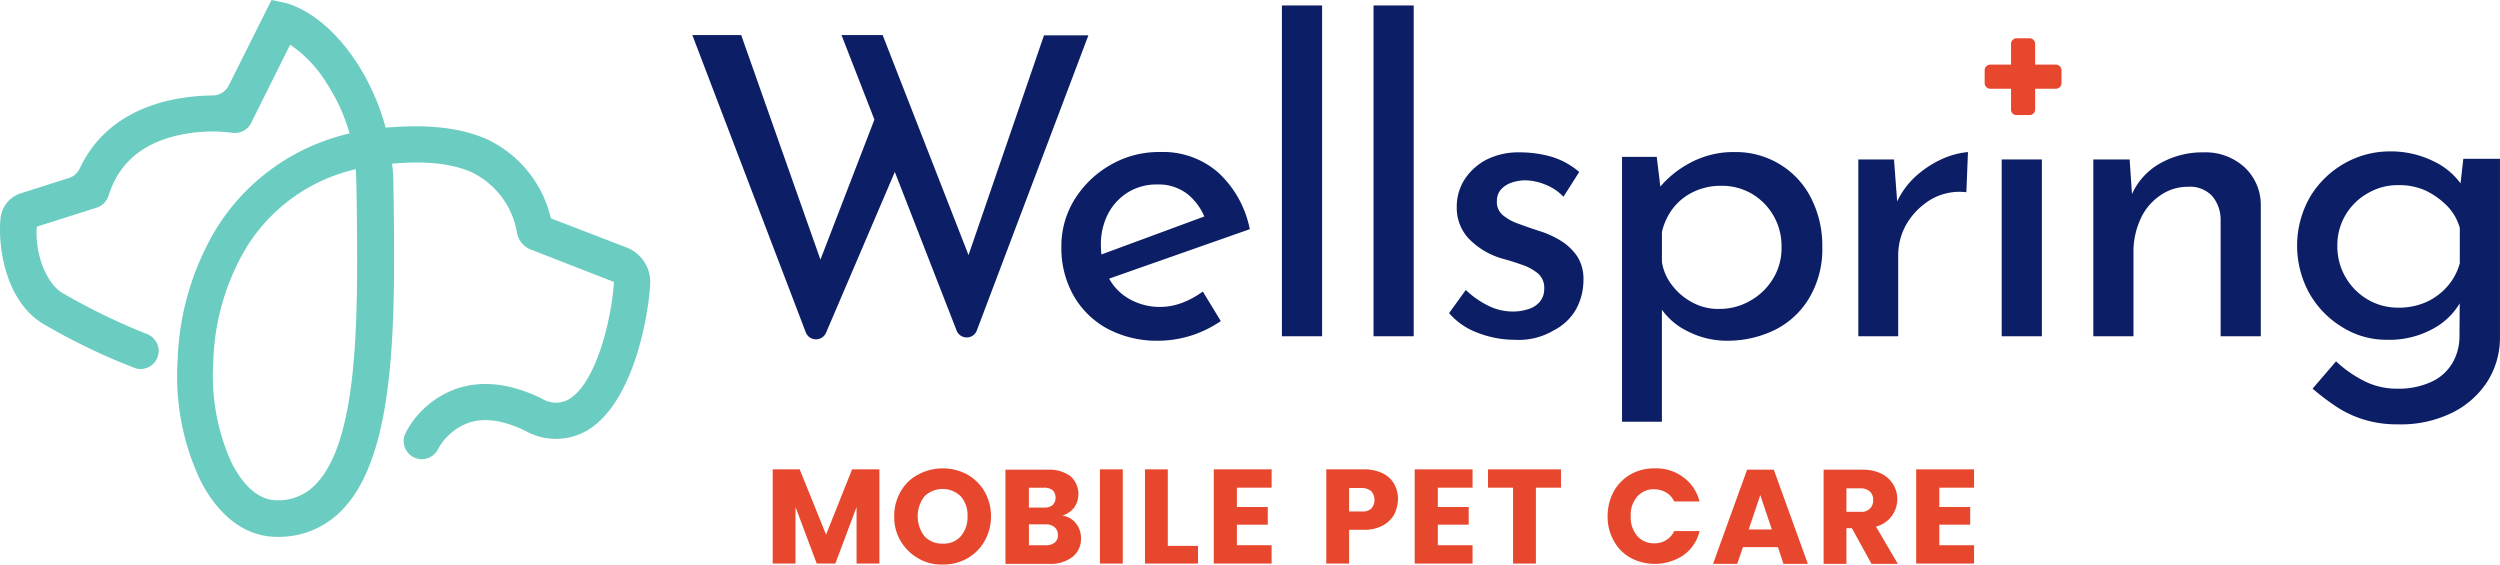
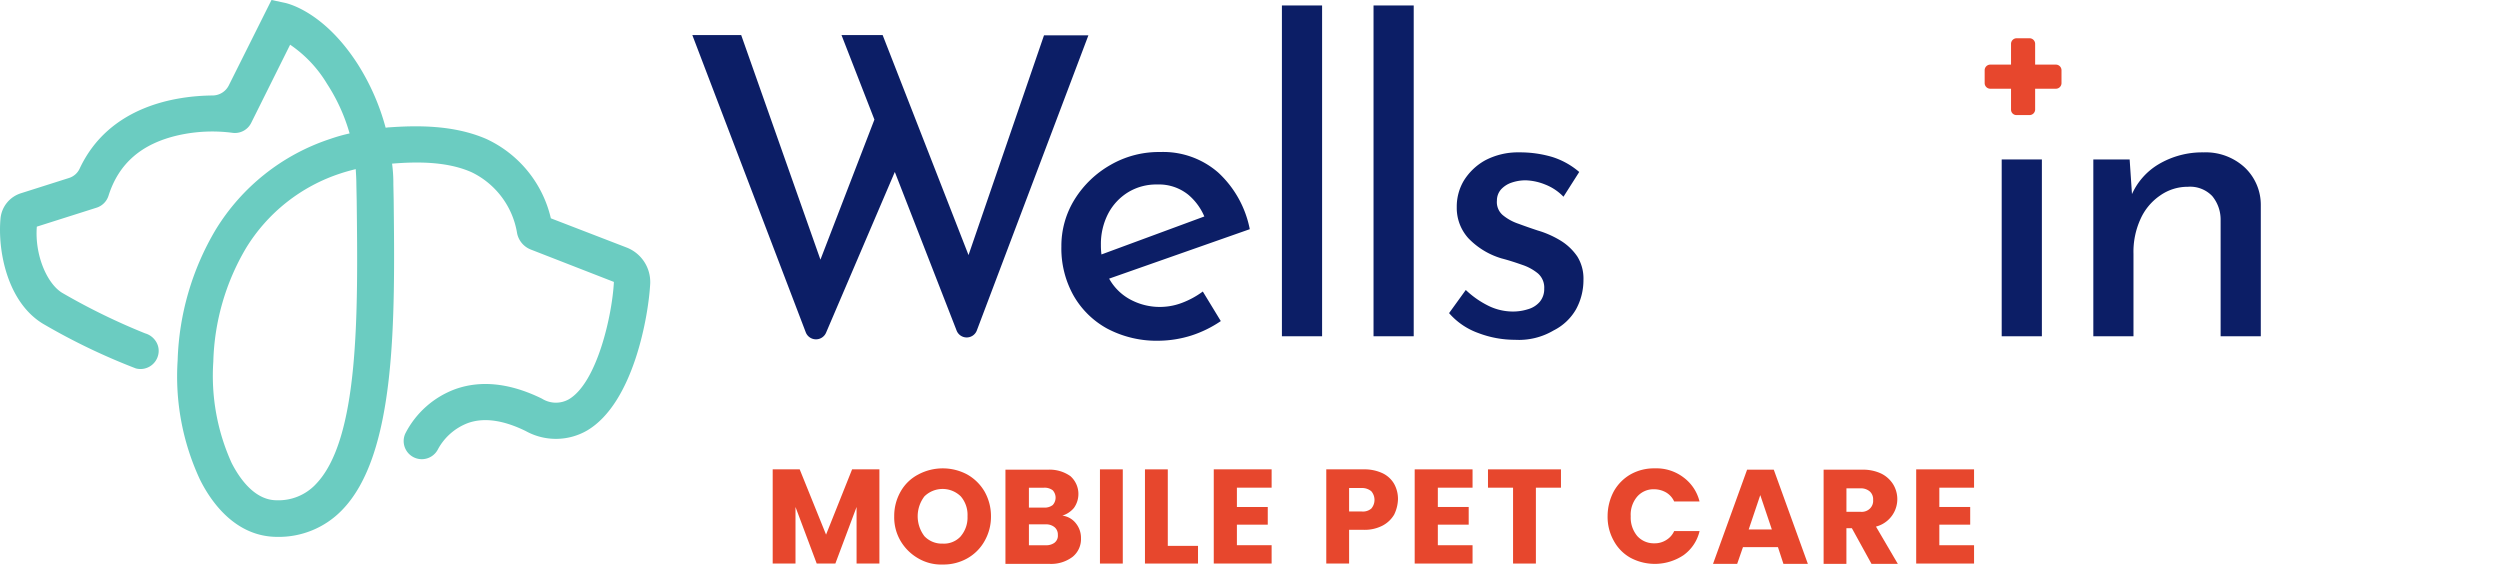
<svg xmlns="http://www.w3.org/2000/svg" width="292.844" height="66.13" viewBox="0 0 292.844 66.13">
  <g id="RGB_Wellspring__Horizontal_Full_Color" data-name="RGB_Wellspring__Horizontal_Full Color" transform="translate(-67.247 -48.4)">
    <g id="Group_19964" data-name="Group 19964" transform="translate(148.343 49.04)">
      <g id="Group_19963" data-name="Group 19963" transform="translate(0)">
        <g id="Group_19962" data-name="Group 19962">
          <g id="Group_19961" data-name="Group 19961">
            <path id="Path_6140" data-name="Path 6140" d="M282.6,59.3h5.724l9.753,27.641-.866-.3,7.155-18.565,2.259,6.552-8.36,19.544a1.285,1.285,0,0,1-2.372-.038Zm17.473,0h4.82L315.55,86.6l-1.054-.188,9.3-27.076h5.2L315.927,93.907a1.269,1.269,0,0,1-2.372,0Z" transform="translate(-282.6 -55.836)" fill="#0c1e66" />
            <path id="Path_6141" data-name="Path 6141" d="M408.848,117.8a12.384,12.384,0,0,1-6.1-1.431,10.137,10.137,0,0,1-3.954-3.916,11.265,11.265,0,0,1-1.393-5.686,10.315,10.315,0,0,1,1.582-5.573,11.8,11.8,0,0,1,4.18-3.992,11.294,11.294,0,0,1,5.8-1.506,9.8,9.8,0,0,1,6.816,2.41,12.218,12.218,0,0,1,3.69,6.628l-17.134,6.025-1.092-2.749,13.971-5.159-.941.715a6.823,6.823,0,0,0-2-2.862,5.473,5.473,0,0,0-3.653-1.205,6.334,6.334,0,0,0-3.389.9,6.454,6.454,0,0,0-2.335,2.485,7.741,7.741,0,0,0-.866,3.69,8.274,8.274,0,0,0,.866,3.766,6.173,6.173,0,0,0,2.448,2.561,7.3,7.3,0,0,0,6.213.452,10.011,10.011,0,0,0,2.41-1.318l2.109,3.464a13.471,13.471,0,0,1-3.464,1.695A13.105,13.105,0,0,1,408.848,117.8Z" transform="translate(-354.169 -78.528)" fill="#0c1e66" />
            <path id="Path_6142" data-name="Path 6142" d="M466,50.1h4.707V88.849H466Z" transform="translate(-396.936 -50.1)" fill="#0c1e66" />
            <path id="Path_6143" data-name="Path 6143" d="M494.5,50.1h4.707V88.849H494.5Z" transform="translate(-414.704 -50.1)" fill="#0c1e66" />
            <path id="Path_6144" data-name="Path 6144" d="M525.72,117.754a12.036,12.036,0,0,1-4.293-.791A8.187,8.187,0,0,1,518,114.629l1.958-2.711a10.708,10.708,0,0,0,2.711,1.883,6.489,6.489,0,0,0,2.711.64,5.754,5.754,0,0,0,1.845-.264,2.835,2.835,0,0,0,1.393-.866,2.322,2.322,0,0,0,.527-1.544,2.2,2.2,0,0,0-.716-1.77,5.741,5.741,0,0,0-1.845-1.017c-.753-.264-1.544-.527-2.41-.753a8.882,8.882,0,0,1-3.916-2.372A5.289,5.289,0,0,1,518.9,102.2a5.938,5.938,0,0,1,.828-3.088,6.863,6.863,0,0,1,2.485-2.372,8.229,8.229,0,0,1,3.992-.941,13.339,13.339,0,0,1,3.841.527,8.985,8.985,0,0,1,3.2,1.77l-1.845,2.9a5.97,5.97,0,0,0-2.146-1.431,6.608,6.608,0,0,0-2.222-.49,5,5,0,0,0-1.695.264,2.95,2.95,0,0,0-1.243.791,1.957,1.957,0,0,0-.49,1.318,2,2,0,0,0,.678,1.695,5.739,5.739,0,0,0,1.845,1.017q1.073.4,2.259.791a11.161,11.161,0,0,1,2.711,1.205A6.43,6.43,0,0,1,533.025,108a4.9,4.9,0,0,1,.716,2.749,7.124,7.124,0,0,1-.866,3.427,6.24,6.24,0,0,1-2.636,2.485A7.974,7.974,0,0,1,525.72,117.754Z" transform="translate(-429.355 -78.591)" fill="#0c1e66" />
-             <path id="Path_6145" data-name="Path 6145" d="M584.039,117.8a9.994,9.994,0,0,1-4.519-1.092,7.921,7.921,0,0,1-3.314-2.937l.264-1.469v14.988H571.8V96.265h4.067l.64,5.31-.49-1.506a11.938,11.938,0,0,1,3.8-3.126A10.666,10.666,0,0,1,584.98,95.7a9.9,9.9,0,0,1,5.234,1.393,9.759,9.759,0,0,1,3.69,3.916,12.3,12.3,0,0,1,1.356,5.875,11.155,11.155,0,0,1-1.469,5.8,9.705,9.705,0,0,1-3.992,3.8A12.6,12.6,0,0,1,584.039,117.8Zm-.9-3.728a7.139,7.139,0,0,0,3.653-.941,7.257,7.257,0,0,0,2.674-2.561,6.794,6.794,0,0,0,1.017-3.69,7.094,7.094,0,0,0-3.465-6.289,7,7,0,0,0-3.54-.941,7.436,7.436,0,0,0-3.239.678,6.642,6.642,0,0,0-2.41,1.883,7.207,7.207,0,0,0-1.356,2.862v3.5a5.83,5.83,0,0,0,1.205,2.749,7.154,7.154,0,0,0,2.372,2A6.349,6.349,0,0,0,583.135,114.077Z" transform="translate(-462.895 -78.528)" fill="#0c1e66" />
-             <path id="Path_6146" data-name="Path 6146" d="M649.48,96.566l.452,6.025-.188-.866a9.27,9.27,0,0,1,2.3-3.2,11.912,11.912,0,0,1,3.2-2.071,9.425,9.425,0,0,1,2.9-.753l-.188,4.707a6.626,6.626,0,0,0-4.18.866,8.221,8.221,0,0,0-2.787,2.787,7.307,7.307,0,0,0-1.017,3.728v9.49H645.3V96.566Z" transform="translate(-508.717 -78.528)" fill="#0c1e66" />
            <path id="Path_6147" data-name="Path 6147" d="M689.9,98h4.707v20.712H689.9Z" transform="translate(-536.522 -79.962)" fill="#0c1e66" />
            <path id="Path_6148" data-name="Path 6148" d="M722.655,96.628l.339,5.046-.151-.791a7.777,7.777,0,0,1,3.2-3.69,10,10,0,0,1,5.272-1.393,6.733,6.733,0,0,1,4.782,1.732,6.019,6.019,0,0,1,1.921,4.481V117.34h-4.707V103.633a4.319,4.319,0,0,0-.979-2.711,3.581,3.581,0,0,0-2.862-1.092,5.594,5.594,0,0,0-3.238,1.017,6.6,6.6,0,0,0-2.3,2.749,9.234,9.234,0,0,0-.828,4.067v9.678H718.4V96.628Z" transform="translate(-554.289 -78.591)" fill="#0c1e66" />
-             <path id="Path_6149" data-name="Path 6149" d="M793.662,127.471a13.264,13.264,0,0,1-4.067-.565,12.522,12.522,0,0,1-3.2-1.506,28.533,28.533,0,0,1-2.787-2.109l2.749-3.2a14.224,14.224,0,0,0,3.352,2.335,8.434,8.434,0,0,0,3.8.866,9.087,9.087,0,0,0,3.992-.791,5.5,5.5,0,0,0,2.448-2.146,6.2,6.2,0,0,0,.866-3.163l.038-5.611.414.9a8,8,0,0,1-3.238,3.615,10.6,10.6,0,0,1-5.724,1.469,9.684,9.684,0,0,1-5.2-1.469,10.935,10.935,0,0,1-3.841-3.916,11.54,11.54,0,0,1,.038-11.335,11.049,11.049,0,0,1,3.992-3.916,10.77,10.77,0,0,1,5.385-1.431,11.278,11.278,0,0,1,5.046,1.13,8.3,8.3,0,0,1,3.389,2.862l-.3.866.452-3.992h4.293v20.9a9.632,9.632,0,0,1-1.431,5.121,10.316,10.316,0,0,1-4.1,3.69A13.557,13.557,0,0,1,793.662,127.471Zm-7.155-20.862a7.2,7.2,0,0,0,3.577,6.251,6.964,6.964,0,0,0,3.577.941,7.779,7.779,0,0,0,3.314-.678,7.254,7.254,0,0,0,2.485-1.883,6.868,6.868,0,0,0,1.393-2.636v-4.142a6,6,0,0,0-1.506-2.6,9.036,9.036,0,0,0-2.485-1.77,7.485,7.485,0,0,0-3.2-.64,6.868,6.868,0,0,0-3.577.941,6.963,6.963,0,0,0-3.577,6.213Z" transform="translate(-593.814 -78.404)" fill="#0c1e66" />
          </g>
          <path id="Path_6150" data-name="Path 6150" d="M687.688,68.66V66.212H685.24a.66.66,0,0,1-.64-.64V64.028a.66.66,0,0,1,.64-.64h2.448V60.94a.66.66,0,0,1,.64-.64h1.544a.66.66,0,0,1,.64.64v2.448h2.448a.66.66,0,0,1,.64.64v1.544a.66.66,0,0,1-.64.64h-2.448V68.66a.66.66,0,0,1-.64.64h-1.544a.635.635,0,0,1-.64-.64" transform="translate(-533.217 -56.459)" fill="#e7472d" />
        </g>
      </g>
    </g>
    <path id="Path_6151" data-name="Path 6151" d="M140.661,77.4l-8.887-3.427a13.647,13.647,0,0,0-7.569-9.3c-3.841-1.657-8.1-1.582-11.373-1.356-.151,0-.3.038-.414.038a26.926,26.926,0,0,0-3.276-7.456c-3.879-6.025-8.021-7.042-8.473-7.155L99.05,48.4,94.041,58.417a2.135,2.135,0,0,1-1.883,1.167c-4.218.038-12.126,1.167-15.59,8.586a2.049,2.049,0,0,1-1.28,1.092l-5.573,1.77a3.438,3.438,0,0,0-2.41,2.975c-.339,3.69.753,9.753,4.971,12.314a74.273,74.273,0,0,0,10.883,5.234,2.128,2.128,0,0,0,2.6-1.506,2.031,2.031,0,0,0-.226-1.619,2.206,2.206,0,0,0-1.28-.979,75.375,75.375,0,0,1-9.716-4.745c-1.808-1.092-3.239-4.481-2.975-7.757l7-2.222a2.145,2.145,0,0,0,1.393-1.393h0c1.205-3.8,3.879-6.1,8.134-7.08a18.235,18.235,0,0,1,6.364-.3h0a2.124,2.124,0,0,0,2.222-1.167l4.557-9.151a14.637,14.637,0,0,1,4.331,4.594,21.291,21.291,0,0,1,2.636,5.8,19.779,19.779,0,0,0-2.259.64A24.8,24.8,0,0,0,92.5,75.325a31.815,31.815,0,0,0-4.444,15.289,28.591,28.591,0,0,0,2.6,13.933c1.243,2.523,4.1,6.741,9.075,6.741h0a10.285,10.285,0,0,0,7.531-3.088c6.439-6.515,6.251-22.368,6.1-36.339l-.038-1.883a17.261,17.261,0,0,0-.151-2.41c2.787-.226,6.4-.3,9.339,1.017a9.657,9.657,0,0,1,5.31,7.155,2.6,2.6,0,0,0,1.582,1.883l9.753,3.8c-.188,3.841-1.958,11.787-5.272,13.745a3.076,3.076,0,0,1-3.163-.075c-3.69-1.808-7.08-2.184-10.092-1.13a10.738,10.738,0,0,0-5.912,5.234,2.123,2.123,0,0,0,3.841,1.808,6.673,6.673,0,0,1,3.5-3.05c1.883-.678,4.18-.339,6.778.941a7.294,7.294,0,0,0,7.193-.075c5.46-3.239,7.193-13.519,7.381-17.209A4.33,4.33,0,0,0,140.661,77.4Zm-36.49,27.791a5.989,5.989,0,0,1-4.519,1.808c-2.674,0-4.444-2.749-5.272-4.368a24.7,24.7,0,0,1-2.146-11.862,27.525,27.525,0,0,1,3.8-13.255A20.367,20.367,0,0,1,107.184,68.7c.565-.188,1.13-.339,1.732-.49.038.6.075,1.205.075,1.808l.038,1.883C109.18,85.041,109.368,99.953,104.171,105.187Z" fill="#6bccc1" />
    <g id="Group_19966" data-name="Group 19966" transform="translate(157.758 103.267)">
      <g id="Group_19965" data-name="Group 19965" transform="translate(0 0)">
        <path id="Path_6152" data-name="Path 6152" d="M320.1,194.4v11.034h-2.674v-6.628l-2.485,6.628h-2.184l-2.485-6.628v6.628H307.6V194.4h3.163l3.088,7.644,3.05-7.644Z" transform="translate(-307.6 -194.287)" fill="#e7472d" />
        <path id="Path_6153" data-name="Path 6153" d="M348.224,204.644a5.643,5.643,0,0,1-2.071-2.033,5.469,5.469,0,0,1-.753-2.9,5.735,5.735,0,0,1,.753-2.9,5.033,5.033,0,0,1,2.071-2,6.082,6.082,0,0,1,5.724,0,5.447,5.447,0,0,1,2.034,2,5.838,5.838,0,0,1,.753,2.9,5.735,5.735,0,0,1-.753,2.9,5.277,5.277,0,0,1-2.034,2.033,5.668,5.668,0,0,1-2.862.715A5.311,5.311,0,0,1,348.224,204.644Zm4.971-2.6a3.373,3.373,0,0,0,.791-2.335,3.309,3.309,0,0,0-.791-2.335,3.046,3.046,0,0,0-4.255,0,3.842,3.842,0,0,0,0,4.67,2.806,2.806,0,0,0,2.146.866A2.652,2.652,0,0,0,353.2,202.046Z" transform="translate(-331.165 -194.1)" fill="#e7472d" />
        <path id="Path_6154" data-name="Path 6154" d="M388.285,200.826a2.7,2.7,0,0,1,.565,1.695,2.672,2.672,0,0,1-.979,2.184,4.161,4.161,0,0,1-2.711.828H380V194.5h4.971a4.22,4.22,0,0,1,2.636.753,2.8,2.8,0,0,1,.414,3.728,2.881,2.881,0,0,1-1.356.9A2.39,2.39,0,0,1,388.285,200.826Zm-5.536-1.883h1.77a1.559,1.559,0,0,0,1.017-.3,1.276,1.276,0,0,0,0-1.732,1.559,1.559,0,0,0-1.017-.3h-1.77Zm3.013,4.1a1.024,1.024,0,0,0,.377-.9,1.116,1.116,0,0,0-.377-.9,1.543,1.543,0,0,0-1.054-.339h-1.958v2.448h2A1.633,1.633,0,0,0,385.762,203.048Z" transform="translate(-352.736 -194.349)" fill="#e7472d" />
        <path id="Path_6155" data-name="Path 6155" d="M412.074,194.4v11.034H409.4V194.4Z" transform="translate(-371.065 -194.287)" fill="#e7472d" />
        <path id="Path_6156" data-name="Path 6156" d="M426.074,203.362h3.54v2.071H423.4V194.4h2.674Z" transform="translate(-379.793 -194.287)" fill="#e7472d" />
        <path id="Path_6157" data-name="Path 6157" d="M447.511,196.584v2.222h3.615v2.071h-3.615v2.41h4.067v2.146H444.8V194.4h6.778v2.146h-4.067Z" transform="translate(-393.134 -194.287)" fill="#e7472d" />
        <path id="Path_6158" data-name="Path 6158" d="M487.746,199.71a3.432,3.432,0,0,1-1.356,1.28,4.561,4.561,0,0,1-2.259.49h-1.657v3.954H479.8V194.4h4.368a4.972,4.972,0,0,1,2.222.452,3.113,3.113,0,0,1,1.356,1.243,3.623,3.623,0,0,1,.452,1.845A4.384,4.384,0,0,1,487.746,199.71Zm-2.674-.715a1.561,1.561,0,0,0,0-2.034,1.7,1.7,0,0,0-1.13-.377h-1.469v2.749h1.469A1.51,1.51,0,0,0,485.072,198.994Z" transform="translate(-414.954 -194.287)" fill="#e7472d" />
        <path id="Path_6159" data-name="Path 6159" d="M510.011,196.584v2.222h3.615v2.071h-3.615v2.41h4.067v2.146H507.3V194.4h6.778v2.146h-4.067Z" transform="translate(-432.098 -194.287)" fill="#e7472d" />
        <path id="Path_6160" data-name="Path 6160" d="M538.648,194.4v2.146h-2.937v8.887h-2.674v-8.887H530.1V194.4Z" transform="translate(-446.312 -194.287)" fill="#e7472d" />
        <path id="Path_6161" data-name="Path 6161" d="M568.016,196.811a5.248,5.248,0,0,1,1.958-2,5.572,5.572,0,0,1,2.862-.715,5.244,5.244,0,0,1,3.352,1.054,4.985,4.985,0,0,1,1.883,2.824H575.1a2.343,2.343,0,0,0-.941-1.054,2.849,2.849,0,0,0-1.393-.377,2.537,2.537,0,0,0-2,.866,3.256,3.256,0,0,0-.753,2.3,3.373,3.373,0,0,0,.753,2.3,2.592,2.592,0,0,0,2,.866,2.5,2.5,0,0,0,1.393-.377,2.343,2.343,0,0,0,.941-1.054h2.975a4.808,4.808,0,0,1-1.883,2.824,6.055,6.055,0,0,1-6.214.3,4.994,4.994,0,0,1-1.958-2,5.712,5.712,0,0,1-.716-2.9A6.2,6.2,0,0,1,568.016,196.811Z" transform="translate(-469.504 -194.1)" fill="#e7472d" />
        <path id="Path_6162" data-name="Path 6162" d="M607.707,203.575h-4.1l-.678,1.958H600.1l3.992-11.034h3.126l3.992,11.034h-2.862Zm-.716-2.071-1.356-4.029L604.28,201.5Z" transform="translate(-489.952 -194.349)" fill="#e7472d" />
        <path id="Path_6163" data-name="Path 6163" d="M640.111,205.534l-2.3-4.18h-.64v4.18H634.5V194.5h4.519a4.972,4.972,0,0,1,2.222.452,3.441,3.441,0,0,1,1.393,1.243,3.322,3.322,0,0,1-2,4.971l2.561,4.368Zm-2.937-6.1h1.657a1.377,1.377,0,0,0,1.092-.377,1.257,1.257,0,0,0,.377-1.017,1.225,1.225,0,0,0-.377-.979,1.591,1.591,0,0,0-1.092-.377h-1.657Z" transform="translate(-511.398 -194.349)" fill="#e7472d" />
        <path id="Path_6164" data-name="Path 6164" d="M666.011,196.584v2.222h3.615v2.071h-3.615v2.41h4.067v2.146H663.3V194.4h6.778v2.146h-4.067Z" transform="translate(-529.353 -194.287)" fill="#e7472d" />
      </g>
    </g>
  </g>
</svg>